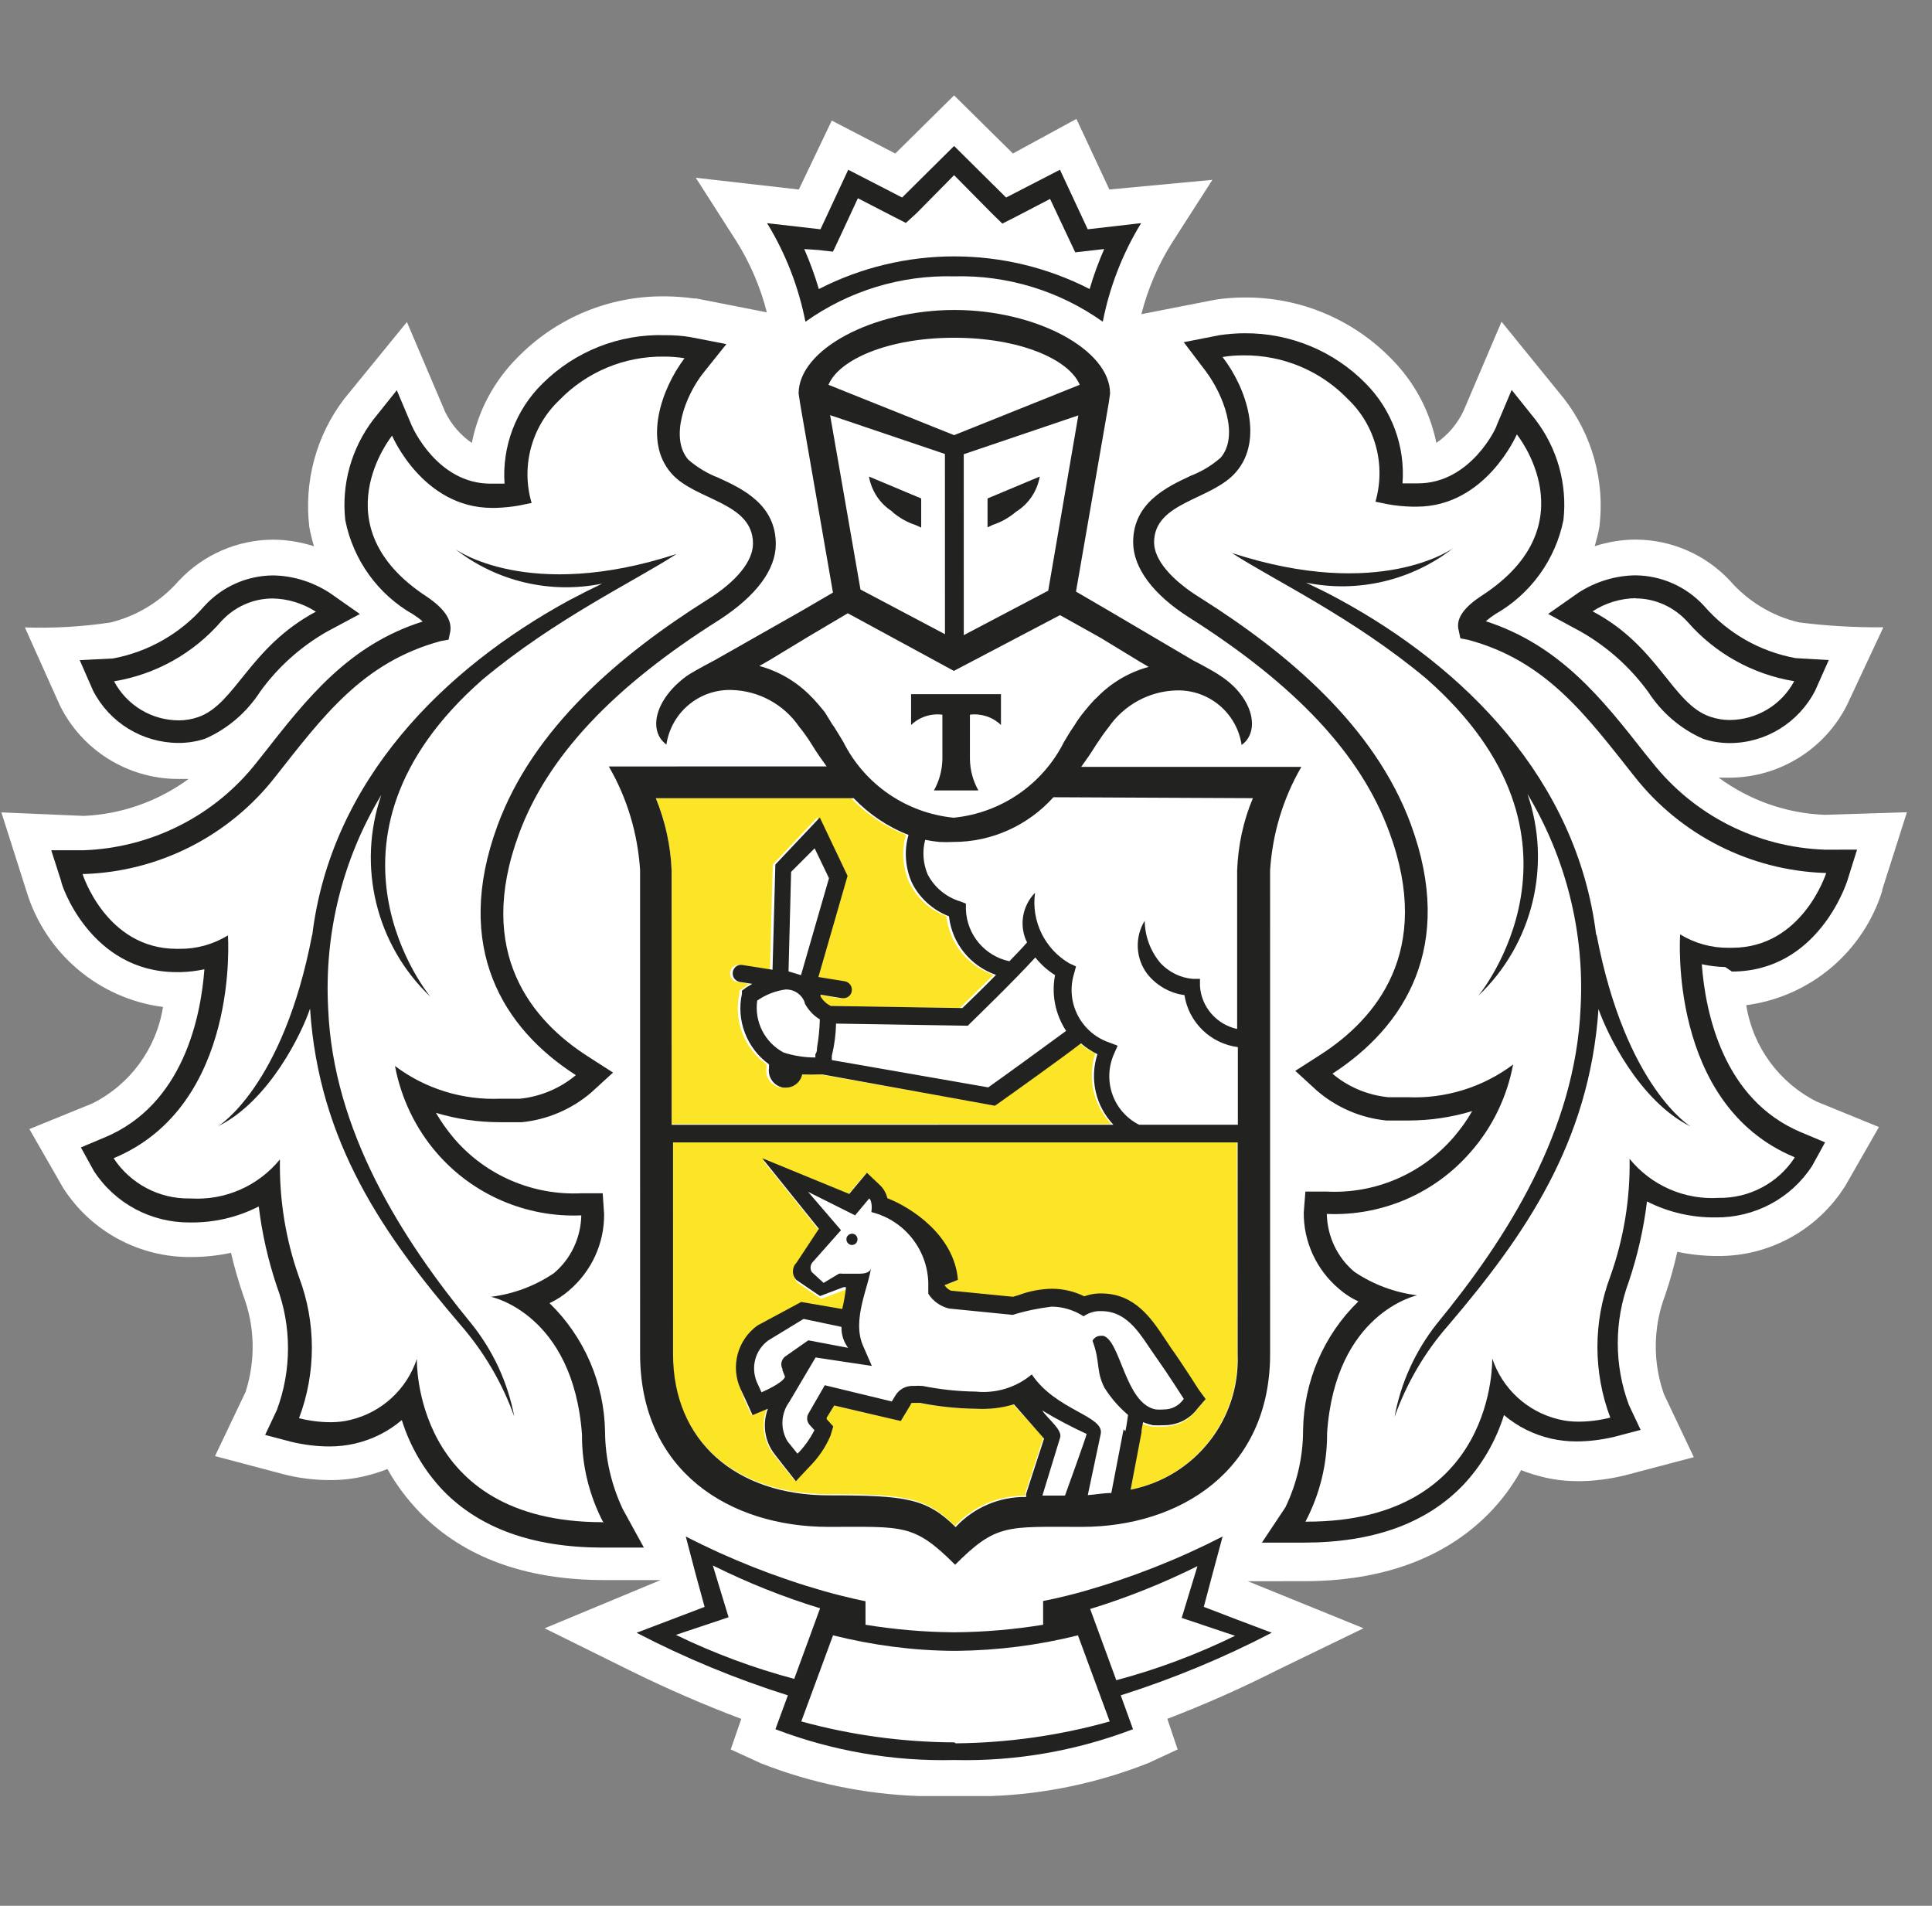
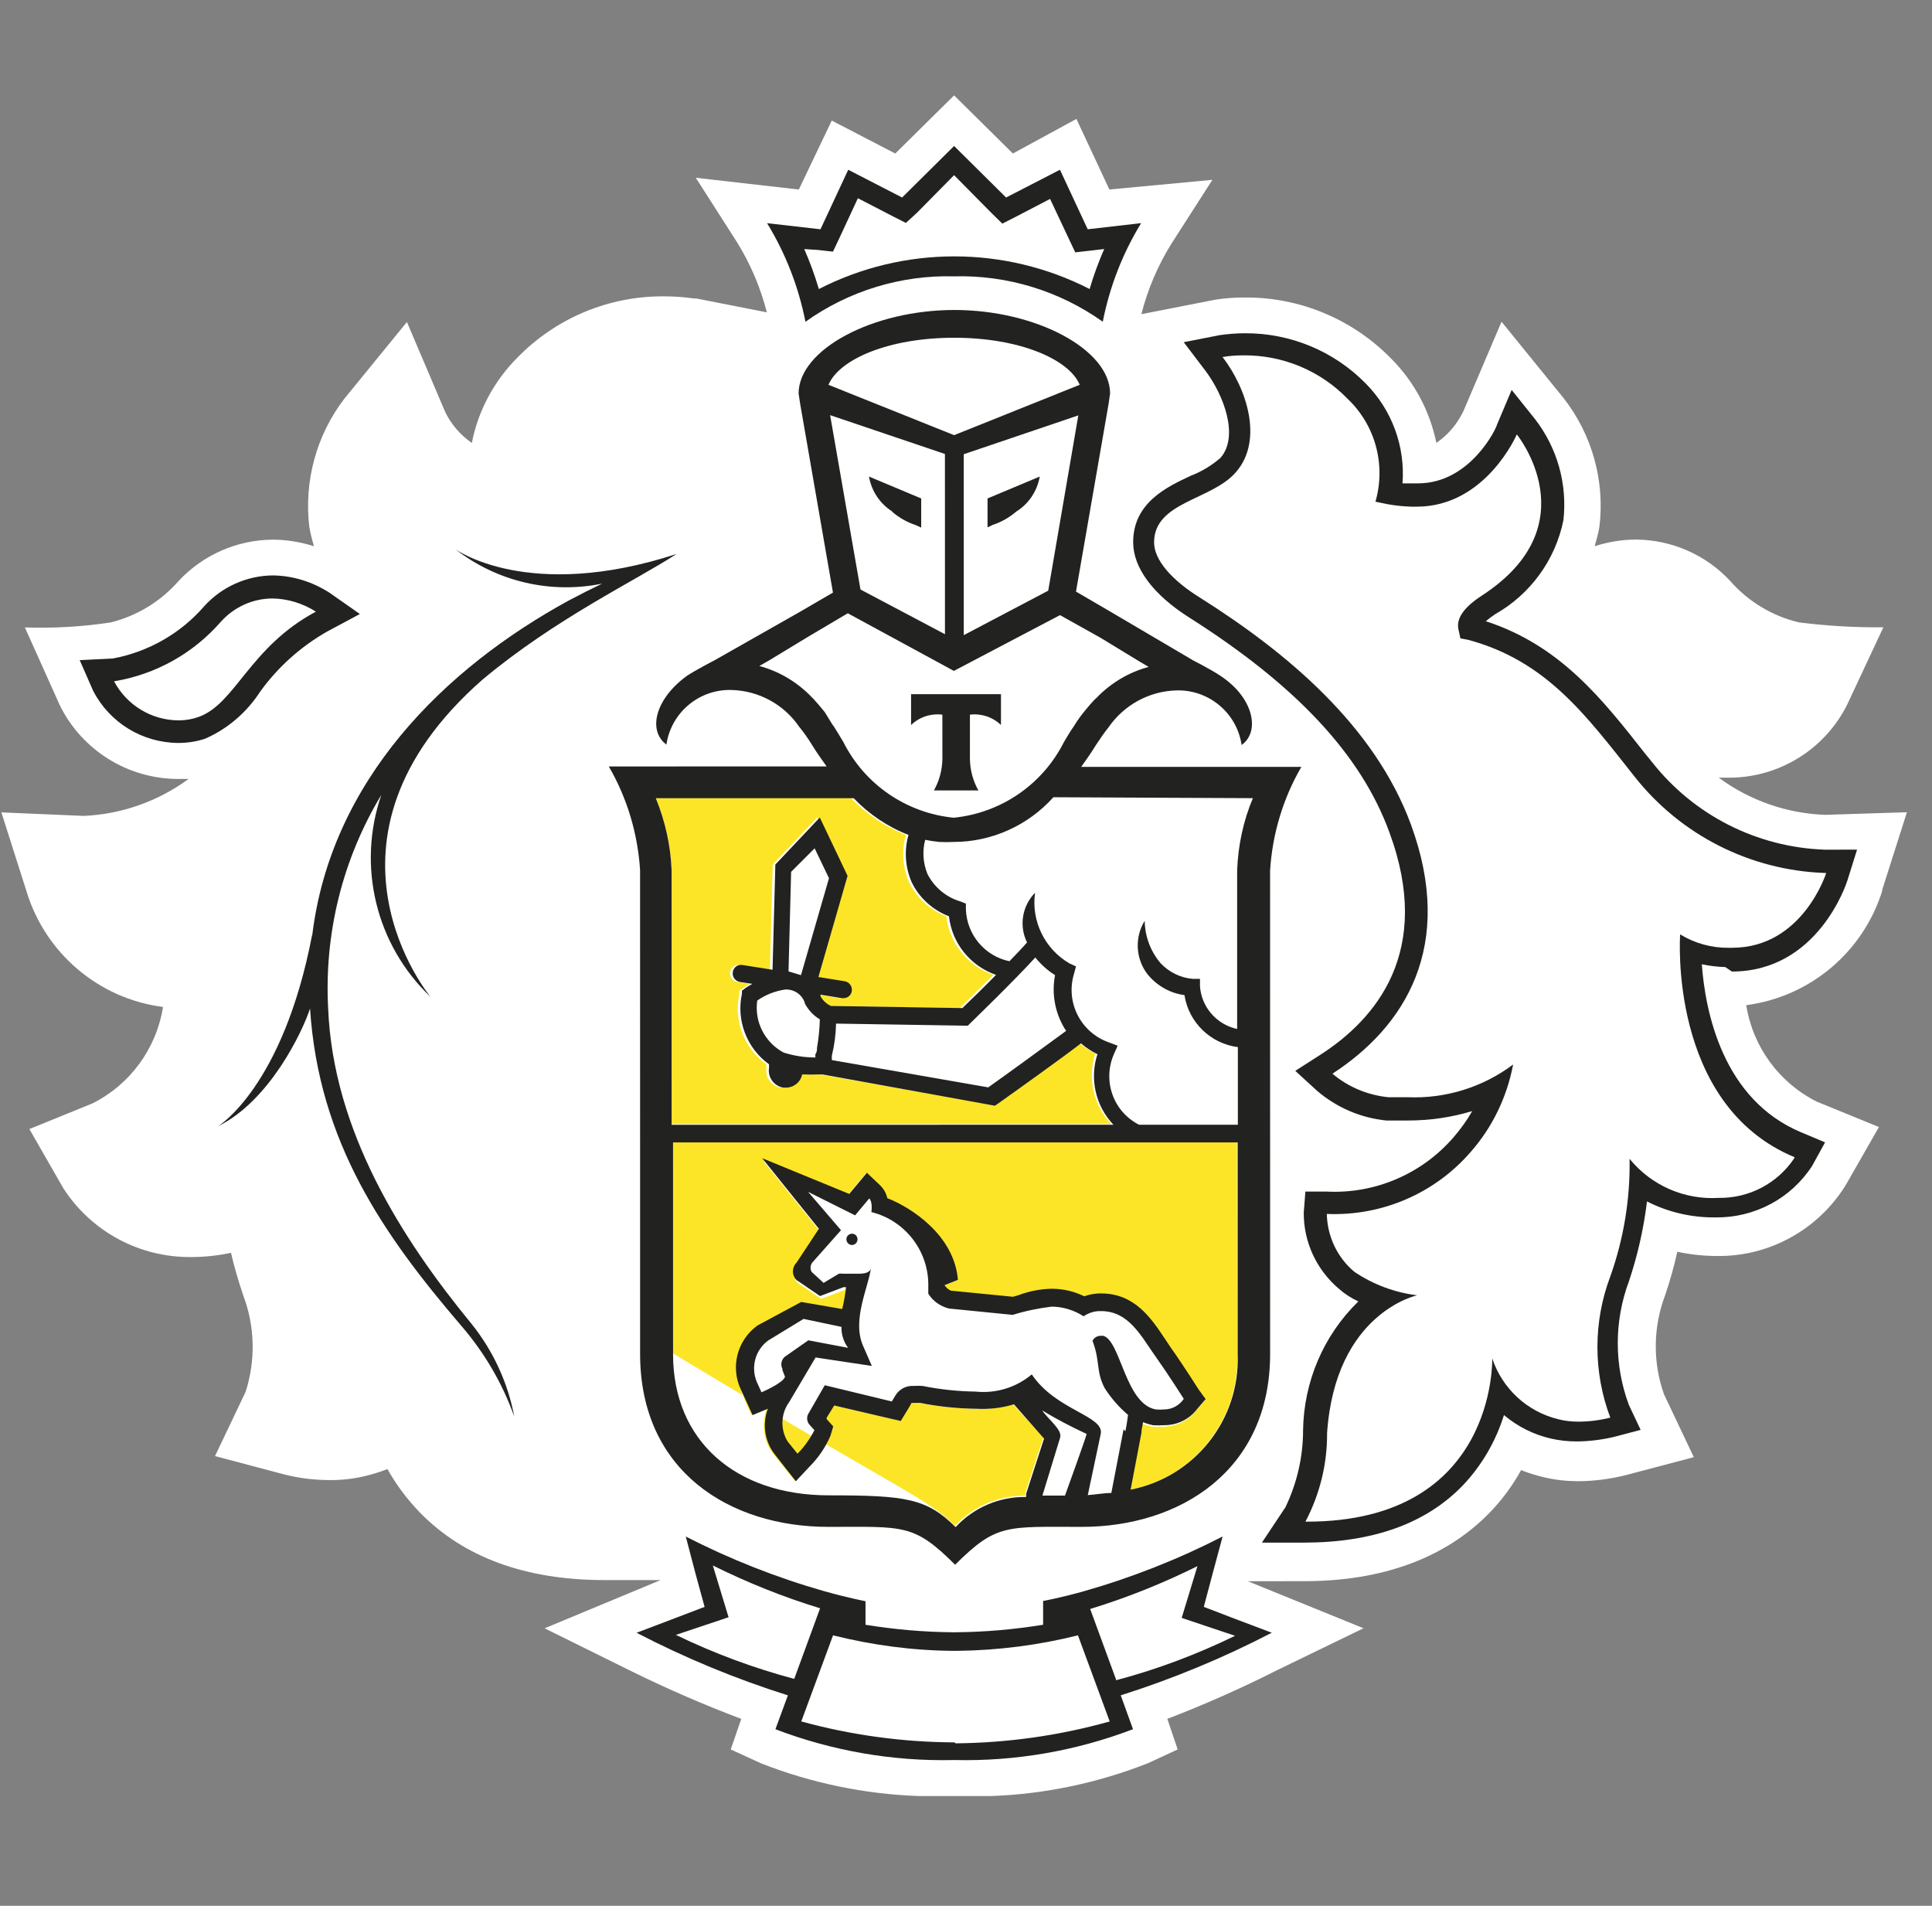
<svg xmlns="http://www.w3.org/2000/svg" width="73" height="72" viewBox="0 0 73 72" fill="none">
  <rect x="0" y="0" width="73" height="72" fill="#808080" stroke="none" />
  <path d="M71.101 33.673L72.052 30.686L68.958 30.784C67.509 30.731 66.114 30.242 64.941 29.38L65.358 29.38C67.243 29.371 68.967 28.295 69.802 26.606L71.162 23.699C70.096 23.709 69.029 23.646 67.971 23.513C66.958 23.273 66.051 22.722 65.367 21.94C64.442 20.953 63.162 20.393 61.811 20.385C61.287 20.385 60.762 20.473 60.255 20.634C60.326 20.393 60.389 20.154 60.433 19.905C60.646 18.171 60.157 16.42 59.082 15.043L56.735 12.154L55.295 15.532C55.064 16.012 54.717 16.429 54.273 16.732C54.024 15.523 53.437 14.421 52.566 13.55C51.108 12.056 49.108 11.221 47.019 11.239C46.655 11.239 46.29 11.266 45.935 11.319L43.126 11.87C43.366 10.928 43.748 10.03 44.264 9.203L45.81 6.794L41.917 7.159L40.672 4.493L38.272 5.799L36.05 3.604L33.828 5.8L31.428 4.555L30.183 7.16L26.29 6.716L27.837 9.133C28.352 9.96 28.735 10.858 28.975 11.8L26.308 11.276L26.219 11.276C25.846 11.223 25.473 11.196 25.099 11.196C23.01 11.178 21.01 12.014 19.553 13.507C18.673 14.387 18.068 15.508 17.828 16.734C17.402 16.441 17.055 16.041 16.824 15.57L15.375 12.165L13.011 15.063C11.953 16.441 11.482 18.183 11.687 19.908C11.731 20.157 11.793 20.397 11.864 20.637C11.358 20.477 10.833 20.388 10.309 20.388C8.958 20.397 7.678 20.957 6.753 21.944C6.078 22.717 5.18 23.268 4.176 23.517C3.109 23.677 2.025 23.74 0.94 23.704L2.265 26.655C3.1 28.344 4.825 29.419 6.709 29.428L7.127 29.428C5.972 30.273 4.594 30.762 3.163 30.824L0.052 30.691L1.003 33.678C1.714 36.015 3.732 37.731 6.159 38.042C5.91 39.615 4.915 40.975 3.492 41.686L1.11 42.655L2.39 44.886C3.448 46.531 5.271 47.508 7.217 47.49C7.724 47.49 8.231 47.437 8.728 47.33C8.853 47.873 9.013 48.415 9.191 48.939C9.635 50.112 9.662 51.392 9.28 52.584L8.124 55.01L10.711 55.695C11.289 55.846 11.893 55.917 12.489 55.917C12.915 55.917 13.333 55.872 13.751 55.774C14.053 55.703 14.355 55.614 14.64 55.499C14.969 56.094 15.387 56.645 15.858 57.134C17.511 58.832 19.858 59.694 22.836 59.694L24.96 59.694L20.578 61.516L23.903 63.16C25.245 63.818 26.614 64.413 28.009 64.938L27.61 66.093L28.756 66.618C30.659 67.364 32.676 67.782 34.721 67.853L37.45 67.853C39.485 67.781 41.494 67.355 43.387 66.608L44.498 66.092L44.107 64.937C45.521 64.394 46.907 63.781 48.258 63.096L51.52 61.514L47.147 59.737L49.28 59.736C52.258 59.736 54.614 58.847 56.258 57.176C56.738 56.687 57.147 56.136 57.475 55.54C57.76 55.656 58.062 55.745 58.364 55.816C58.782 55.914 59.2 55.958 59.627 55.958C60.222 55.958 60.827 55.878 61.404 55.736L64 55.051L62.871 52.669C62.444 51.46 62.462 50.136 62.915 48.936C63.102 48.393 63.253 47.842 63.377 47.291C63.875 47.398 64.391 47.451 64.897 47.451C66.862 47.469 68.693 46.455 69.733 44.784L70.995 42.579L68.648 41.62C67.226 40.909 66.23 39.549 65.981 37.975C68.408 37.655 70.425 35.948 71.136 33.602L71.101 33.673Z" fill="white" />
-   <path d="M46.737 43.114L25.404 43.116L25.404 51.116C25.405 54.405 27.778 56.449 31.289 56.449C34.223 56.449 34.996 56.564 36.081 57.648C36.765 56.911 37.734 56.493 38.747 56.51L38.747 56.386L39.422 54.306L38.276 53.053C37.813 53.195 37.334 53.248 36.853 53.222C36.133 53.213 35.422 53.142 34.72 53L34.498 53C34.4 53 34.4 53 34.373 53.053L34.24 53.275L34 53.675L33.538 53.569L31.485 53.089L31.2 53.551L31.2 53.604L31.449 53.88L31.343 54.235C31.156 54.671 30.889 55.062 30.552 55.4L30.036 55.951L29.565 55.364L29.218 54.929C28.845 54.44 28.756 53.8 28.969 53.222L28.391 53.462L28.134 52.893L27.991 52.493C27.627 51.649 27.902 50.671 28.64 50.138L30.293 49.249L31.866 49.56C31.866 49.409 31.964 48.866 32.009 48.733L31.92 48.733L31.031 49.071L30.142 48.467C29.964 48.289 29.955 47.995 30.142 47.809L30.986 46.529L28.844 43.862L32.053 45.124L32.275 44.858L32.719 44.324L33.226 44.804C33.36 44.937 33.448 45.097 33.493 45.284C34.382 45.64 36.026 46.679 36.16 48.368L35.653 48.573C35.715 48.662 35.795 48.733 35.893 48.777L38.24 49.008L38.453 48.946C38.853 48.795 39.28 48.715 39.706 48.706C40.133 48.706 40.551 48.804 40.933 48.99C41.102 48.928 41.289 48.892 41.467 48.884L41.582 48.884C42.836 48.883 43.467 49.826 43.964 50.572L44.222 50.946C44.658 51.568 45.236 52.474 45.262 52.51L45.52 52.91L45.2 53.283C44.907 53.674 44.445 53.897 43.956 53.897C43.814 53.906 43.671 53.906 43.529 53.897C43.405 53.87 43.28 53.834 43.156 53.781C43.156 53.906 43.156 54.057 43.085 54.181L42.72 56.279C45.138 55.79 46.845 53.621 46.747 51.15L46.737 43.114ZM25.377 42.467L41.99 42.466C41.315 41.755 41.084 40.733 41.386 39.799C41.164 39.693 40.95 39.55 40.764 39.39C40.115 39.87 38.097 41.31 37.617 41.675L37.51 41.746L30.986 40.591L30.853 40.591C30.639 40.6 30.426 40.6 30.213 40.591C30.15 40.884 29.893 41.089 29.599 41.089L29.493 41.089C29.146 41.027 28.906 40.698 28.959 40.351L28.959 40.209C28.115 39.605 27.715 38.556 27.937 37.542L27.937 37.427L28.035 37.356C28.035 37.356 28.159 37.267 28.328 37.169L27.857 37.098C27.679 37.062 27.564 36.903 27.59 36.725C27.617 36.547 27.777 36.431 27.955 36.458L27.963 36.458L29.092 36.636L29.199 32.662L30.879 30.884L31.928 33.089L30.826 36.911L31.821 37.071C31.999 37.106 32.115 37.267 32.088 37.444C32.061 37.604 31.928 37.711 31.768 37.711L31.715 37.711L30.906 37.578L30.906 37.64C30.995 37.8 31.128 37.924 31.297 38.004L36.266 38.084L37.537 36.831C36.568 36.493 35.874 35.64 35.759 34.617C35.137 34.377 34.63 33.915 34.346 33.32C34.105 32.76 34.061 32.129 34.23 31.542C33.447 31.231 32.736 30.76 32.159 30.155L24.781 30.156C25.137 31.027 25.341 31.951 25.377 32.885L25.377 42.467Z" fill="#FCE527" />
+   <path d="M46.737 43.114L25.404 43.116L25.404 51.116C34.223 56.449 34.996 56.564 36.081 57.648C36.765 56.911 37.734 56.493 38.747 56.51L38.747 56.386L39.422 54.306L38.276 53.053C37.813 53.195 37.334 53.248 36.853 53.222C36.133 53.213 35.422 53.142 34.72 53L34.498 53C34.4 53 34.4 53 34.373 53.053L34.24 53.275L34 53.675L33.538 53.569L31.485 53.089L31.2 53.551L31.2 53.604L31.449 53.88L31.343 54.235C31.156 54.671 30.889 55.062 30.552 55.4L30.036 55.951L29.565 55.364L29.218 54.929C28.845 54.44 28.756 53.8 28.969 53.222L28.391 53.462L28.134 52.893L27.991 52.493C27.627 51.649 27.902 50.671 28.64 50.138L30.293 49.249L31.866 49.56C31.866 49.409 31.964 48.866 32.009 48.733L31.92 48.733L31.031 49.071L30.142 48.467C29.964 48.289 29.955 47.995 30.142 47.809L30.986 46.529L28.844 43.862L32.053 45.124L32.275 44.858L32.719 44.324L33.226 44.804C33.36 44.937 33.448 45.097 33.493 45.284C34.382 45.64 36.026 46.679 36.16 48.368L35.653 48.573C35.715 48.662 35.795 48.733 35.893 48.777L38.24 49.008L38.453 48.946C38.853 48.795 39.28 48.715 39.706 48.706C40.133 48.706 40.551 48.804 40.933 48.99C41.102 48.928 41.289 48.892 41.467 48.884L41.582 48.884C42.836 48.883 43.467 49.826 43.964 50.572L44.222 50.946C44.658 51.568 45.236 52.474 45.262 52.51L45.52 52.91L45.2 53.283C44.907 53.674 44.445 53.897 43.956 53.897C43.814 53.906 43.671 53.906 43.529 53.897C43.405 53.87 43.28 53.834 43.156 53.781C43.156 53.906 43.156 54.057 43.085 54.181L42.72 56.279C45.138 55.79 46.845 53.621 46.747 51.15L46.737 43.114ZM25.377 42.467L41.99 42.466C41.315 41.755 41.084 40.733 41.386 39.799C41.164 39.693 40.95 39.55 40.764 39.39C40.115 39.87 38.097 41.31 37.617 41.675L37.51 41.746L30.986 40.591L30.853 40.591C30.639 40.6 30.426 40.6 30.213 40.591C30.15 40.884 29.893 41.089 29.599 41.089L29.493 41.089C29.146 41.027 28.906 40.698 28.959 40.351L28.959 40.209C28.115 39.605 27.715 38.556 27.937 37.542L27.937 37.427L28.035 37.356C28.035 37.356 28.159 37.267 28.328 37.169L27.857 37.098C27.679 37.062 27.564 36.903 27.59 36.725C27.617 36.547 27.777 36.431 27.955 36.458L27.963 36.458L29.092 36.636L29.199 32.662L30.879 30.884L31.928 33.089L30.826 36.911L31.821 37.071C31.999 37.106 32.115 37.267 32.088 37.444C32.061 37.604 31.928 37.711 31.768 37.711L31.715 37.711L30.906 37.578L30.906 37.64C30.995 37.8 31.128 37.924 31.297 38.004L36.266 38.084L37.537 36.831C36.568 36.493 35.874 35.64 35.759 34.617C35.137 34.377 34.63 33.915 34.346 33.32C34.105 32.76 34.061 32.129 34.23 31.542C33.447 31.231 32.736 30.76 32.159 30.155L24.781 30.156C25.137 31.027 25.341 31.951 25.377 32.885L25.377 42.467Z" fill="#FCE527" />
  <path d="M32.196 46.609C32.089 46.609 31.991 46.689 31.982 46.795L31.982 46.804C31.973 46.92 32.062 47.027 32.178 47.035L32.187 47.035C32.311 47.035 32.4 46.938 32.4 46.822C32.4 46.698 32.311 46.609 32.196 46.609Z" fill="#222220" />
  <path d="M32.187 46.6C32.195 46.6 32.195 46.609 32.195 46.609C32.204 46.609 32.204 46.6 32.213 46.6L32.187 46.6ZM46.712 61.177L45.485 60.706L45.823 59.434L46.196 58.048C44.516 58.91 42.756 59.603 40.943 60.119C40.054 60.368 39.414 60.484 39.414 60.484L39.414 61.382C38.321 61.559 37.218 61.657 36.107 61.666L36.01 61.666C34.898 61.657 33.796 61.56 32.703 61.382L32.703 60.493C32.703 60.493 32.054 60.369 31.165 60.12C29.352 59.604 27.592 58.911 25.912 58.049L26.276 59.436L26.623 60.707L25.387 61.178L24.054 61.685C25.885 62.636 27.796 63.427 29.77 64.049L29.299 65.329C31.441 66.147 33.734 66.546 36.028 66.493L36.081 66.493C38.374 66.546 40.668 66.146 42.81 65.328L42.347 64.048C44.312 63.426 46.223 62.635 48.054 61.683L46.712 61.177ZM25.538 61.765L27.529 61.098L26.934 59.142C28.241 59.791 29.592 60.333 30.987 60.76L30.01 63.427C28.472 63.018 26.97 62.458 25.538 61.765ZM36.108 65.862L36.063 65.826C34.108 65.817 32.161 65.551 30.276 65.035L31.476 61.782C32.97 62.155 34.507 62.36 36.054 62.368L36.152 62.368C37.699 62.351 39.236 62.155 40.73 61.782L41.93 65.035C40.036 65.568 38.072 65.844 36.108 65.862ZM42.17 63.479L42.17 63.453L41.192 60.786C42.587 60.359 43.938 59.817 45.245 59.168L44.65 61.123L46.667 61.799C45.227 62.501 43.716 63.07 42.17 63.479ZM36.051 10.44C38.059 10.386 40.033 10.991 41.668 12.155C41.926 10.839 42.415 9.577 43.117 8.43L41.099 8.662L40.05 6.413L38.015 7.462L36.05 5.515L34.086 7.462L32.05 6.413L31.002 8.662L28.984 8.431C29.686 9.578 30.175 10.84 30.433 12.156C32.068 10.991 34.042 10.386 36.051 10.44ZM30.913 9.444L31.473 9.507L31.713 9L32.415 7.489L33.721 8.164L34.228 8.422L34.637 8.049L36.05 6.617L37.464 8.048L37.873 8.448L38.379 8.191L39.677 7.515L40.388 9.026L40.628 9.533L41.188 9.47L41.722 9.408C41.508 9.897 41.322 10.404 41.171 10.919C37.962 9.275 34.148 9.275 30.94 10.92C30.788 10.404 30.602 9.898 30.388 9.409L30.913 9.444ZM62.416 28.784L62.176 28.491C60.523 26.385 58.949 24.385 56.141 23.469C56.256 23.372 56.372 23.283 56.496 23.203C57.829 22.447 58.772 21.149 59.074 19.647C59.225 18.287 58.842 16.927 58.007 15.842L57.118 14.732L56.558 16.056C56.558 16.136 55.571 18.26 53.58 18.261L52.993 18.261C53.1 16.865 52.593 15.487 51.607 14.492C50.407 13.265 48.753 12.581 47.038 12.59C46.718 12.59 46.398 12.617 46.087 12.661L44.727 12.928L45.571 14.039C46.229 14.928 46.825 16.465 46.122 17.292C45.785 17.586 45.402 17.817 44.985 17.977C44.096 18.395 42.816 18.99 42.816 20.484C42.816 21.453 43.572 22.466 44.932 23.328C48.941 25.87 51.421 28.492 52.497 31.443C54.159 35.941 51.99 38.501 49.884 39.852L48.942 40.456L49.768 41.212C50.506 41.843 51.413 42.234 52.382 42.332L53.191 42.332C54.017 42.332 54.835 42.216 55.626 41.976C55.431 42.323 55.191 42.652 54.933 42.954C53.733 44.349 51.955 45.114 50.115 45.016L49.324 45.016L49.262 45.807C49.253 46.919 49.742 47.968 50.587 48.687C50.809 48.883 51.058 49.043 51.325 49.167C50.009 50.447 49.262 52.199 49.236 54.039C49.236 55.043 49.005 56.039 48.569 56.945L47.681 58.279L49.263 58.279C51.876 58.279 53.876 57.558 55.263 56.127C55.983 55.372 56.516 54.456 56.827 53.46C57.343 53.896 57.947 54.198 58.605 54.349C58.916 54.42 59.236 54.456 59.556 54.456C60.036 54.456 60.516 54.394 60.978 54.287L61.991 54.02L61.547 53.078C60.987 51.576 60.987 49.913 61.547 48.411C61.875 47.433 62.106 46.42 62.231 45.389C63.031 45.798 63.92 46.002 64.818 45.993C66.293 46.011 67.671 45.282 68.471 44.046L68.96 43.157L68.071 42.784C65.093 41.549 64.435 38.224 64.302 36.429C64.595 36.491 64.888 36.527 65.19 36.535L65.439 36.704C68.675 36.704 69.759 33.406 69.803 33.264L70.168 32.099L68.95 32.1C66.39 32.011 63.999 30.802 62.416 28.784ZM65.448 35.806L65.324 35.807C64.675 35.815 64.035 35.638 63.484 35.3C63.484 35.3 63.013 41.727 67.804 43.717L67.804 43.744C67.173 44.704 66.089 45.273 64.942 45.255C63.644 45.336 62.391 44.784 61.573 43.78C61.6 45.291 61.351 46.802 60.844 48.224C60.196 49.94 60.196 51.842 60.845 53.558C60.445 53.656 60.045 53.709 59.636 53.709C59.387 53.709 59.129 53.682 58.889 53.62C57.707 53.336 56.765 52.465 56.383 51.318C56.383 51.318 56.569 57.487 49.378 57.487L49.325 57.488C49.867 56.456 50.152 55.31 50.143 54.145C50.453 49.585 53.547 48.936 53.547 48.936C52.693 48.83 51.884 48.527 51.173 48.047C50.525 47.505 50.151 46.705 50.133 45.861C52.213 45.95 54.222 45.087 55.582 43.505C56.4 42.572 56.942 41.434 57.173 40.216C56.026 41.078 54.613 41.514 53.182 41.452L52.453 41.452C51.679 41.372 50.942 41.07 50.346 40.563C53.084 38.785 55.004 35.745 53.305 31.132C51.937 27.434 48.656 24.67 45.358 22.59C44.265 21.915 43.607 21.15 43.607 20.492C43.607 18.946 45.802 18.901 46.709 17.826C47.749 16.617 47.1 14.661 46.193 13.488C46.451 13.443 46.718 13.425 46.975 13.425C48.46 13.408 49.891 14.003 50.922 15.07C51.971 16.065 52.371 17.567 51.971 18.954L52.451 19.052C52.745 19.105 53.038 19.132 53.34 19.141L53.536 19.141C56.14 19.14 57.313 16.412 57.313 16.412C57.313 16.412 60.087 19.825 56.007 22.491C55.305 22.945 54.994 23.381 55.118 23.825L55.181 24.118L55.474 24.172C58.434 24.971 59.919 27.016 61.759 29.336C63.501 31.549 66.132 32.882 68.95 32.98L69.003 32.98C69.003 32.98 68.115 35.806 65.448 35.806Z" fill="#222220" />
-   <path d="M59.74 23.869C60.736 24.438 61.598 25.211 62.274 26.136C62.78 26.918 63.5 27.54 64.354 27.913C64.674 28.02 65.02 28.073 65.358 28.073C66.718 28.073 67.963 27.3 68.585 26.091L69.1 24.935L67.847 24.864C66.496 24.615 65.278 23.922 64.38 22.882C63.713 22.162 62.78 21.744 61.793 21.736C61.029 21.745 60.291 21.976 59.651 22.385L58.496 23.194L59.74 23.869ZM61.82 22.598L61.793 22.607C62.549 22.607 63.26 22.936 63.767 23.496C64.807 24.687 66.229 25.478 67.793 25.735C67.314 26.633 66.38 27.193 65.358 27.202C65.109 27.202 64.86 27.158 64.62 27.078C63.18 26.589 62.673 24.411 60.176 23.096C60.664 22.776 61.233 22.607 61.82 22.598ZM60.328 35.327L60.31 35.309C59.581 29.442 55.323 25.203 50.585 22.634C50.149 22.394 49.74 22.199 49.349 22.012C51.305 22.412 53.34 21.932 54.913 20.705C54.913 20.705 52.167 22.723 46.549 20.892C48.105 21.905 51.127 23.327 53.891 25.638C60.79 31.7 55.857 37.62 55.857 37.62C57.919 35.665 58.639 32.678 57.714 29.994C59.172 32.42 59.874 35.229 59.723 38.056C59.528 42.714 56.942 46.785 54.275 50.029C53.475 51.052 52.924 52.252 52.693 53.532C53.147 52.261 53.831 51.087 54.72 50.074C57.608 46.687 60.053 43.176 60.399 38.118C60.701 39.007 61.928 41.593 63.884 42.562C63.884 42.562 61.43 41.087 60.328 35.327ZM23.529 57.009C23.102 56.103 22.871 55.107 22.862 54.103C22.835 52.263 22.08 50.512 20.764 49.232C21.031 49.107 21.28 48.947 21.502 48.752C22.346 48.032 22.835 46.983 22.826 45.872L22.773 45.081L21.973 45.081C20.142 45.17 18.364 44.414 17.164 43.019C16.906 42.717 16.675 42.388 16.47 42.041C17.262 42.281 18.079 42.397 18.906 42.396L19.715 42.396C20.684 42.299 21.599 41.907 22.337 41.276L23.163 40.521L22.221 39.916C20.106 38.565 17.945 36.005 19.607 31.508C20.683 28.583 23.163 25.943 27.207 23.4C28.567 22.511 29.313 21.525 29.313 20.556C29.313 19.062 28.06 18.467 27.144 18.049C26.727 17.889 26.344 17.658 26.006 17.365C25.295 16.538 25.891 14.965 26.557 14.111L27.446 13L26.077 12.734C25.766 12.68 25.446 12.663 25.126 12.663C23.393 12.61 21.722 13.276 20.495 14.494C19.491 15.481 18.966 16.867 19.064 18.272L18.531 18.272C16.531 18.272 15.589 16.157 15.553 16.068L14.993 14.743L14.104 15.854C13.278 16.939 12.895 18.299 13.047 19.659C13.349 21.161 14.282 22.459 15.616 23.214C15.74 23.294 15.865 23.383 15.971 23.481C13.162 24.37 11.589 26.397 9.936 28.504L9.696 28.806C8.114 30.824 5.714 32.033 3.154 32.122L1.936 32.122L2.31 33.286C2.31 33.429 3.43 36.726 6.674 36.726L6.834 36.726C7.137 36.717 7.43 36.682 7.723 36.619C7.59 38.397 6.933 41.739 3.946 42.975L3.057 43.349L3.546 44.237C4.346 45.473 5.724 46.202 7.2 46.184C8.097 46.193 8.977 45.988 9.777 45.579C9.902 46.61 10.133 47.624 10.462 48.601C11.022 50.104 11.022 51.766 10.462 53.268L10.018 54.21L11.031 54.477C11.493 54.584 11.973 54.646 12.453 54.646C12.773 54.646 13.093 54.61 13.405 54.539C14.062 54.388 14.667 54.086 15.182 53.65C15.493 54.645 16.027 55.561 16.747 56.316C18.142 57.748 20.142 58.459 22.747 58.467L24.329 58.467L23.529 57.009ZM22.765 57.507C15.574 57.508 15.751 51.339 15.751 51.339C15.369 52.486 14.427 53.357 13.245 53.641C13.005 53.703 12.747 53.73 12.498 53.73C12.089 53.73 11.689 53.677 11.298 53.579C11.947 51.864 11.946 49.961 11.297 48.246C10.791 46.824 10.551 45.312 10.577 43.801C9.759 44.806 8.506 45.357 7.208 45.277L7.164 45.277C6.008 45.295 4.924 44.717 4.293 43.757C9.084 41.766 8.612 35.339 8.612 35.339C8.061 35.677 7.421 35.855 6.772 35.846L6.674 35.846C4.008 35.846 3.119 33.02 3.119 33.02L3.172 33.02C5.99 32.931 8.63 31.597 10.372 29.384C12.203 27.064 13.696 25.019 16.656 24.219L16.949 24.166L17.011 23.872C17.091 23.419 16.78 22.983 16.122 22.539C12.042 19.872 14.815 16.459 14.815 16.459C14.815 16.459 15.971 19.188 18.593 19.188L18.718 19.188C19.02 19.179 19.313 19.152 19.607 19.099L20.087 19.001C19.678 17.614 20.086 16.112 21.135 15.116C22.166 14.05 23.597 13.454 25.082 13.472C25.34 13.472 25.606 13.489 25.864 13.534C24.975 14.716 24.317 16.672 25.358 17.872C26.247 18.912 28.451 18.956 28.451 20.538C28.451 21.196 27.838 21.96 26.745 22.645C23.438 24.725 20.158 27.49 18.798 31.188C17.101 35.801 19.021 38.867 21.759 40.618C21.164 41.116 20.426 41.427 19.652 41.508L18.915 41.508C17.484 41.57 16.07 41.135 14.924 40.272C15.155 41.49 15.697 42.628 16.506 43.561C17.866 45.134 19.884 46.005 21.964 45.916C21.946 46.761 21.573 47.561 20.924 48.103C20.213 48.583 19.404 48.885 18.551 48.992C18.551 48.992 21.653 49.623 21.991 54.201C21.982 55.365 22.267 56.512 22.809 57.543L22.765 57.507Z" fill="#222220" />
  <path d="M6.736 28.068L6.745 28.068C7.083 28.068 7.43 28.015 7.75 27.908C8.603 27.535 9.323 26.913 9.83 26.13C10.496 25.206 11.358 24.432 12.354 23.863L13.598 23.197L12.443 22.388C11.803 21.979 11.065 21.748 10.309 21.739C9.323 21.748 8.389 22.166 7.723 22.895C6.834 23.926 5.607 24.628 4.265 24.877L3.012 24.94L3.518 26.095C4.141 27.304 5.376 28.059 6.736 28.068ZM8.336 23.499C8.834 22.939 9.545 22.61 10.3 22.61C10.878 22.619 11.447 22.797 11.936 23.108C9.421 24.45 8.896 26.601 7.492 27.09C7.261 27.171 7.012 27.215 6.763 27.215C5.732 27.215 4.79 26.646 4.31 25.739C5.874 25.482 7.296 24.69 8.336 23.499ZM12.399 38.094C12.248 35.268 12.941 32.459 14.408 30.032C13.483 32.717 14.204 35.703 16.266 37.659C16.266 37.659 11.323 31.739 18.23 25.676C20.994 23.365 24.007 21.943 25.563 20.929C19.945 22.761 17.198 20.743 17.198 20.743C18.771 21.97 20.798 22.449 22.754 22.049C22.363 22.236 21.954 22.441 21.518 22.672C16.781 25.25 12.496 29.49 11.795 35.357L11.795 35.312C10.693 41.072 8.24 42.548 8.24 42.548C10.186 41.588 11.422 38.992 11.715 38.103C12.044 43.17 14.515 46.681 17.405 50.059C18.285 51.072 18.978 52.245 19.431 53.516C19.191 52.245 18.64 51.045 17.831 50.032C15.164 46.788 12.586 42.717 12.399 38.094ZM34.425 27.391C34.736 27.088 35.172 26.946 35.607 27L35.608 28.68C35.599 29.097 35.492 29.497 35.288 29.862L36.968 29.862C36.763 29.497 36.656 29.097 36.648 28.679L36.648 27C37.074 26.946 37.51 27.088 37.821 27.39L37.821 26.226L34.425 26.226L34.425 27.391ZM33.722 19.329L33.705 19.329C33.962 19.551 34.265 19.729 34.594 19.835L34.807 19.933L34.807 18.831L32.834 18.004C32.931 18.555 33.251 19.035 33.722 19.329ZM38.407 19.32L38.398 19.328C38.869 19.035 39.189 18.555 39.287 18.004L37.314 18.831L37.314 19.924L37.518 19.826C37.847 19.72 38.149 19.542 38.407 19.32Z" fill="#222220" />
  <path d="M41.944 14.866C41.944 13.204 39.144 11.71 36.059 11.711C32.975 11.711 30.175 13.204 30.175 14.867L30.237 15.275L31.473 22.387L30.238 23.107L27.011 24.938C27.011 24.938 26.291 25.311 25.953 25.534C24.736 26.422 24.478 27.614 25.18 28.129C25.358 26.92 26.416 26.031 27.642 26.067C28.665 26.093 29.616 26.609 30.194 27.453C30.371 27.667 30.531 27.898 30.674 28.129C30.86 28.431 31.047 28.698 31.234 28.955L23.003 28.956C23.696 30.147 24.096 31.489 24.185 32.867L24.186 51.151C24.187 55.596 27.591 57.685 31.298 57.684C34.142 57.684 34.525 57.551 36.089 59.115C37.654 57.55 38.036 57.684 40.88 57.684C44.56 57.683 47.991 55.577 47.991 51.15L47.99 32.883C48.078 31.505 48.478 30.163 49.172 28.972L40.851 28.973C41.038 28.715 41.225 28.448 41.411 28.146C41.562 27.915 41.722 27.684 41.891 27.47C42.478 26.626 43.429 26.11 44.451 26.083C45.678 26.048 46.736 26.937 46.914 28.145C47.625 27.639 47.367 26.368 46.14 25.55C45.811 25.319 45.091 24.954 45.091 24.954L41.891 23.07L40.656 22.35L41.891 15.239L41.944 14.866ZM31.366 15.684L35.704 17.151L35.705 23.96L32.513 22.271L31.366 15.684ZM24.78 30.156L32.256 30.155C32.834 30.76 33.545 31.24 34.327 31.542C34.158 32.129 34.203 32.76 34.443 33.32C34.727 33.915 35.234 34.377 35.856 34.617C35.972 35.64 36.665 36.493 37.634 36.831C37.101 37.373 36.577 37.88 36.363 38.084L31.394 38.004C31.225 37.924 31.092 37.8 31.003 37.64L31.003 37.578L31.812 37.711L31.866 37.711C32.025 37.711 32.159 37.604 32.185 37.444C32.212 37.267 32.096 37.106 31.919 37.071L30.923 36.911L32.025 33.089L30.976 30.884L29.296 32.662L29.19 36.636L28.061 36.458C27.883 36.422 27.723 36.538 27.688 36.716L27.688 36.725C27.661 36.902 27.776 37.062 27.954 37.098L28.425 37.169C28.256 37.267 28.141 37.338 28.132 37.356L28.034 37.427L28.034 37.542C27.812 38.556 28.221 39.605 29.057 40.209L29.057 40.351C29.003 40.698 29.244 41.027 29.59 41.089L29.697 41.089C29.99 41.089 30.248 40.885 30.31 40.591C30.523 40.6 30.728 40.6 30.941 40.591L31.074 40.591L37.59 41.773L37.697 41.702C38.212 41.337 40.194 39.924 40.843 39.417C41.03 39.577 41.243 39.719 41.466 39.826C41.163 40.759 41.395 41.781 42.07 42.492L25.377 42.494L25.376 32.885C25.341 31.951 25.136 31.027 24.78 30.156ZM40.283 38.946C39.608 39.444 37.946 40.653 37.341 41.08L31.43 40.049L31.43 39.889C31.528 39.489 31.581 39.08 31.59 38.671L36.568 38.751L36.666 38.653C36.746 38.573 38.319 37.053 39.119 36.173C39.332 36.439 39.581 36.662 39.865 36.839C39.723 37.568 39.874 38.324 40.283 38.946ZM30.408 37.88L30.408 37.907C30.541 38.156 30.737 38.369 30.977 38.511C30.968 38.875 30.932 39.231 30.87 39.587C30.87 39.666 30.87 39.747 30.808 39.827L30.808 39.951C30.399 39.951 29.999 39.889 29.608 39.764C28.897 39.382 28.497 38.6 28.612 37.8C28.932 37.578 29.297 37.435 29.679 37.382C30.008 37.373 30.301 37.569 30.408 37.88ZM29.794 36.698L29.892 32.938L30.781 32.049L31.323 33.178L30.265 36.84L29.794 36.698ZM40.24 56.502L39.387 56.502L40.053 54.324C40.16 54.021 39.609 53.63 39.378 53.284C39.92 53.613 40.48 53.906 41.058 54.173C41.058 54.244 40.24 56.502 40.24 56.502ZM42.524 54.066L42.453 54.004L41.991 56.404C41.698 56.404 41.387 56.466 41.102 56.484L41.591 54.172C41.733 53.488 39.893 53.284 38.986 51.924C38.391 52.422 37.627 52.653 36.862 52.573C36.187 52.564 35.52 52.493 34.862 52.36C34.746 52.351 34.631 52.351 34.515 52.36C34.24 52.342 33.973 52.484 33.831 52.724L33.697 52.946L31.164 52.333L30.56 53.382C30.462 53.524 30.48 53.72 30.604 53.844L30.773 54.031C30.604 54.36 30.391 54.662 30.133 54.92L29.76 54.458C29.476 53.995 29.502 53.4 29.822 52.965L30.817 51.284L32.942 51.604L32.613 50.849C32.169 49.853 32.844 48.582 32.915 47.853C32.915 48.075 32.684 48.12 32.453 48.12L31.839 48.12C31.795 48.111 31.742 48.111 31.697 48.12L31.119 48.467L30.666 48.049C30.595 47.915 30.622 47.756 30.728 47.658L31.777 46.475L30.533 45.027L32.31 45.915L32.844 45.275C32.986 45.418 32.924 45.791 32.924 45.791C34.213 46.111 35.111 47.284 35.075 48.617L35.075 48.875C35.253 49.16 35.537 49.355 35.857 49.435L38.266 49.675C38.746 49.524 39.235 49.426 39.733 49.364C40.16 49.364 40.586 49.497 40.942 49.728C41.111 49.613 41.315 49.541 41.52 49.532L41.6 49.532C42.675 49.532 43.128 50.51 43.706 51.31C44.142 51.923 44.729 52.848 44.729 52.848C44.56 53.097 44.284 53.248 43.982 53.248C43.875 53.257 43.778 53.257 43.671 53.248C42.515 53.035 42.346 50.652 41.688 50.466L41.582 50.466C41.457 50.466 41.342 50.537 41.28 50.653C41.582 51.461 41.404 51.79 41.733 52.43C41.973 52.812 42.275 53.159 42.622 53.453C42.622 53.453 42.578 53.808 42.524 54.066ZM29.573 51.738L29.555 51.738L29.662 52.013C29.591 52.253 28.773 52.6 28.773 52.6L28.595 52.209C28.364 51.649 28.533 51.009 29.022 50.645L30.364 49.827L31.795 50.129C31.786 50.413 31.875 50.689 32.044 50.92L30.542 50.636L29.653 51.258C29.511 51.382 29.484 51.578 29.573 51.738ZM46.764 51.159C46.862 53.63 45.147 55.799 42.72 56.279L43.129 54.128C43.129 54.004 43.173 53.852 43.191 53.728C43.315 53.781 43.44 53.817 43.564 53.844C43.706 53.852 43.849 53.852 43.991 53.843C44.48 53.843 44.942 53.621 45.235 53.23L45.555 52.857L45.289 52.492C45.289 52.492 44.693 51.55 44.249 50.928L44 50.555C43.502 49.808 42.871 48.866 41.617 48.866L41.502 48.866C41.324 48.875 41.137 48.91 40.968 48.973C40.586 48.786 40.168 48.688 39.742 48.688C39.315 48.697 38.888 48.777 38.489 48.928L38.275 48.991L35.928 48.76C35.831 48.715 35.751 48.644 35.688 48.555L36.195 48.351C36.053 46.653 34.417 45.613 33.528 45.266C33.484 45.08 33.395 44.92 33.261 44.786L32.755 44.306L32.31 44.84L32.088 45.106L28.799 43.756L30.942 46.422L30.097 47.702C29.919 47.88 29.91 48.173 30.097 48.36L30.986 48.964L31.875 48.627L31.964 48.627C31.964 48.76 31.866 49.302 31.822 49.453L30.275 49.187L28.622 50.075C27.857 50.627 27.591 51.64 27.991 52.493L28.178 52.894L28.435 53.462L29.013 53.222C28.8 53.8 28.889 54.44 29.262 54.929L29.609 55.373L30.071 55.96L30.587 55.409C30.924 55.071 31.191 54.68 31.378 54.244L31.484 53.889L31.235 53.613L31.235 53.56L31.52 53.098L33.573 53.578L34.035 53.684L34.284 53.275L34.417 53.053C34.417 53.009 34.417 53 34.542 53L34.764 53C35.467 53.142 36.178 53.213 36.889 53.222C37.369 53.248 37.849 53.195 38.311 53.053L39.449 54.35L38.773 56.431L38.773 56.555C37.76 56.537 36.791 56.955 36.107 57.693C35.013 56.609 34.24 56.493 31.316 56.493C27.805 56.493 25.431 54.44 25.431 51.16L25.43 43.16L46.764 43.159L46.764 51.159ZM47.34 30.154C46.976 31.017 46.781 31.941 46.745 32.883L46.745 38.874C45.972 38.706 45.394 38.048 45.341 37.257L45.341 36.981L45.074 36.981C44.612 36.946 44.185 36.732 43.865 36.404C43.474 35.95 43.261 35.381 43.252 34.786C42.87 35.408 42.905 36.208 43.35 36.795C43.697 37.23 44.203 37.523 44.754 37.594C44.914 38.626 45.741 39.426 46.772 39.559L46.772 42.492L43.039 42.492C42.061 41.995 41.652 40.83 42.088 39.826L42.23 39.506L41.901 39.381C40.834 39.008 40.248 37.862 40.585 36.777L40.657 36.51L40.407 36.395C39.474 35.853 38.959 34.795 39.109 33.728C38.621 34.226 38.496 34.982 38.807 35.604C38.63 35.808 38.399 36.048 38.141 36.315C37.208 36.12 36.532 35.311 36.496 34.36L36.496 34.137L36.292 34.057C35.75 33.897 35.305 33.524 35.047 33.026C34.878 32.617 34.843 32.155 34.958 31.728C35.136 31.764 35.314 31.791 35.492 31.808C35.669 31.817 35.856 31.817 36.034 31.808C37.474 31.808 38.843 31.186 39.803 30.119L47.34 30.154ZM41.58 24.093L43.038 24.981L43.402 25.195C42.647 25.399 41.962 25.808 41.42 26.377L41.358 26.43C41.234 26.564 41.118 26.697 41.002 26.839L40.931 26.928C40.816 27.07 40.709 27.221 40.611 27.381L40.558 27.462C40.434 27.639 40.318 27.835 40.203 28.03C39.394 29.639 37.821 30.715 36.034 30.893C34.247 30.715 32.674 29.64 31.865 28.031C31.749 27.835 31.634 27.649 31.518 27.462L31.447 27.364L31.162 26.902L31.082 26.804C30.967 26.662 30.851 26.529 30.736 26.404L30.674 26.342C30.131 25.773 29.447 25.364 28.691 25.16L29.065 24.947L30.531 24.058L32.033 23.169L36.042 25.346L40.051 23.239L41.58 24.093ZM39.607 22.315L36.416 23.995L36.415 17.16L40.744 15.693L39.607 22.315ZM36.051 16.44L31.304 14.538C31.704 13.578 33.57 12.76 36.05 12.76C38.531 12.759 40.397 13.577 40.797 14.537L36.051 16.44Z" fill="#222220" />
</svg>